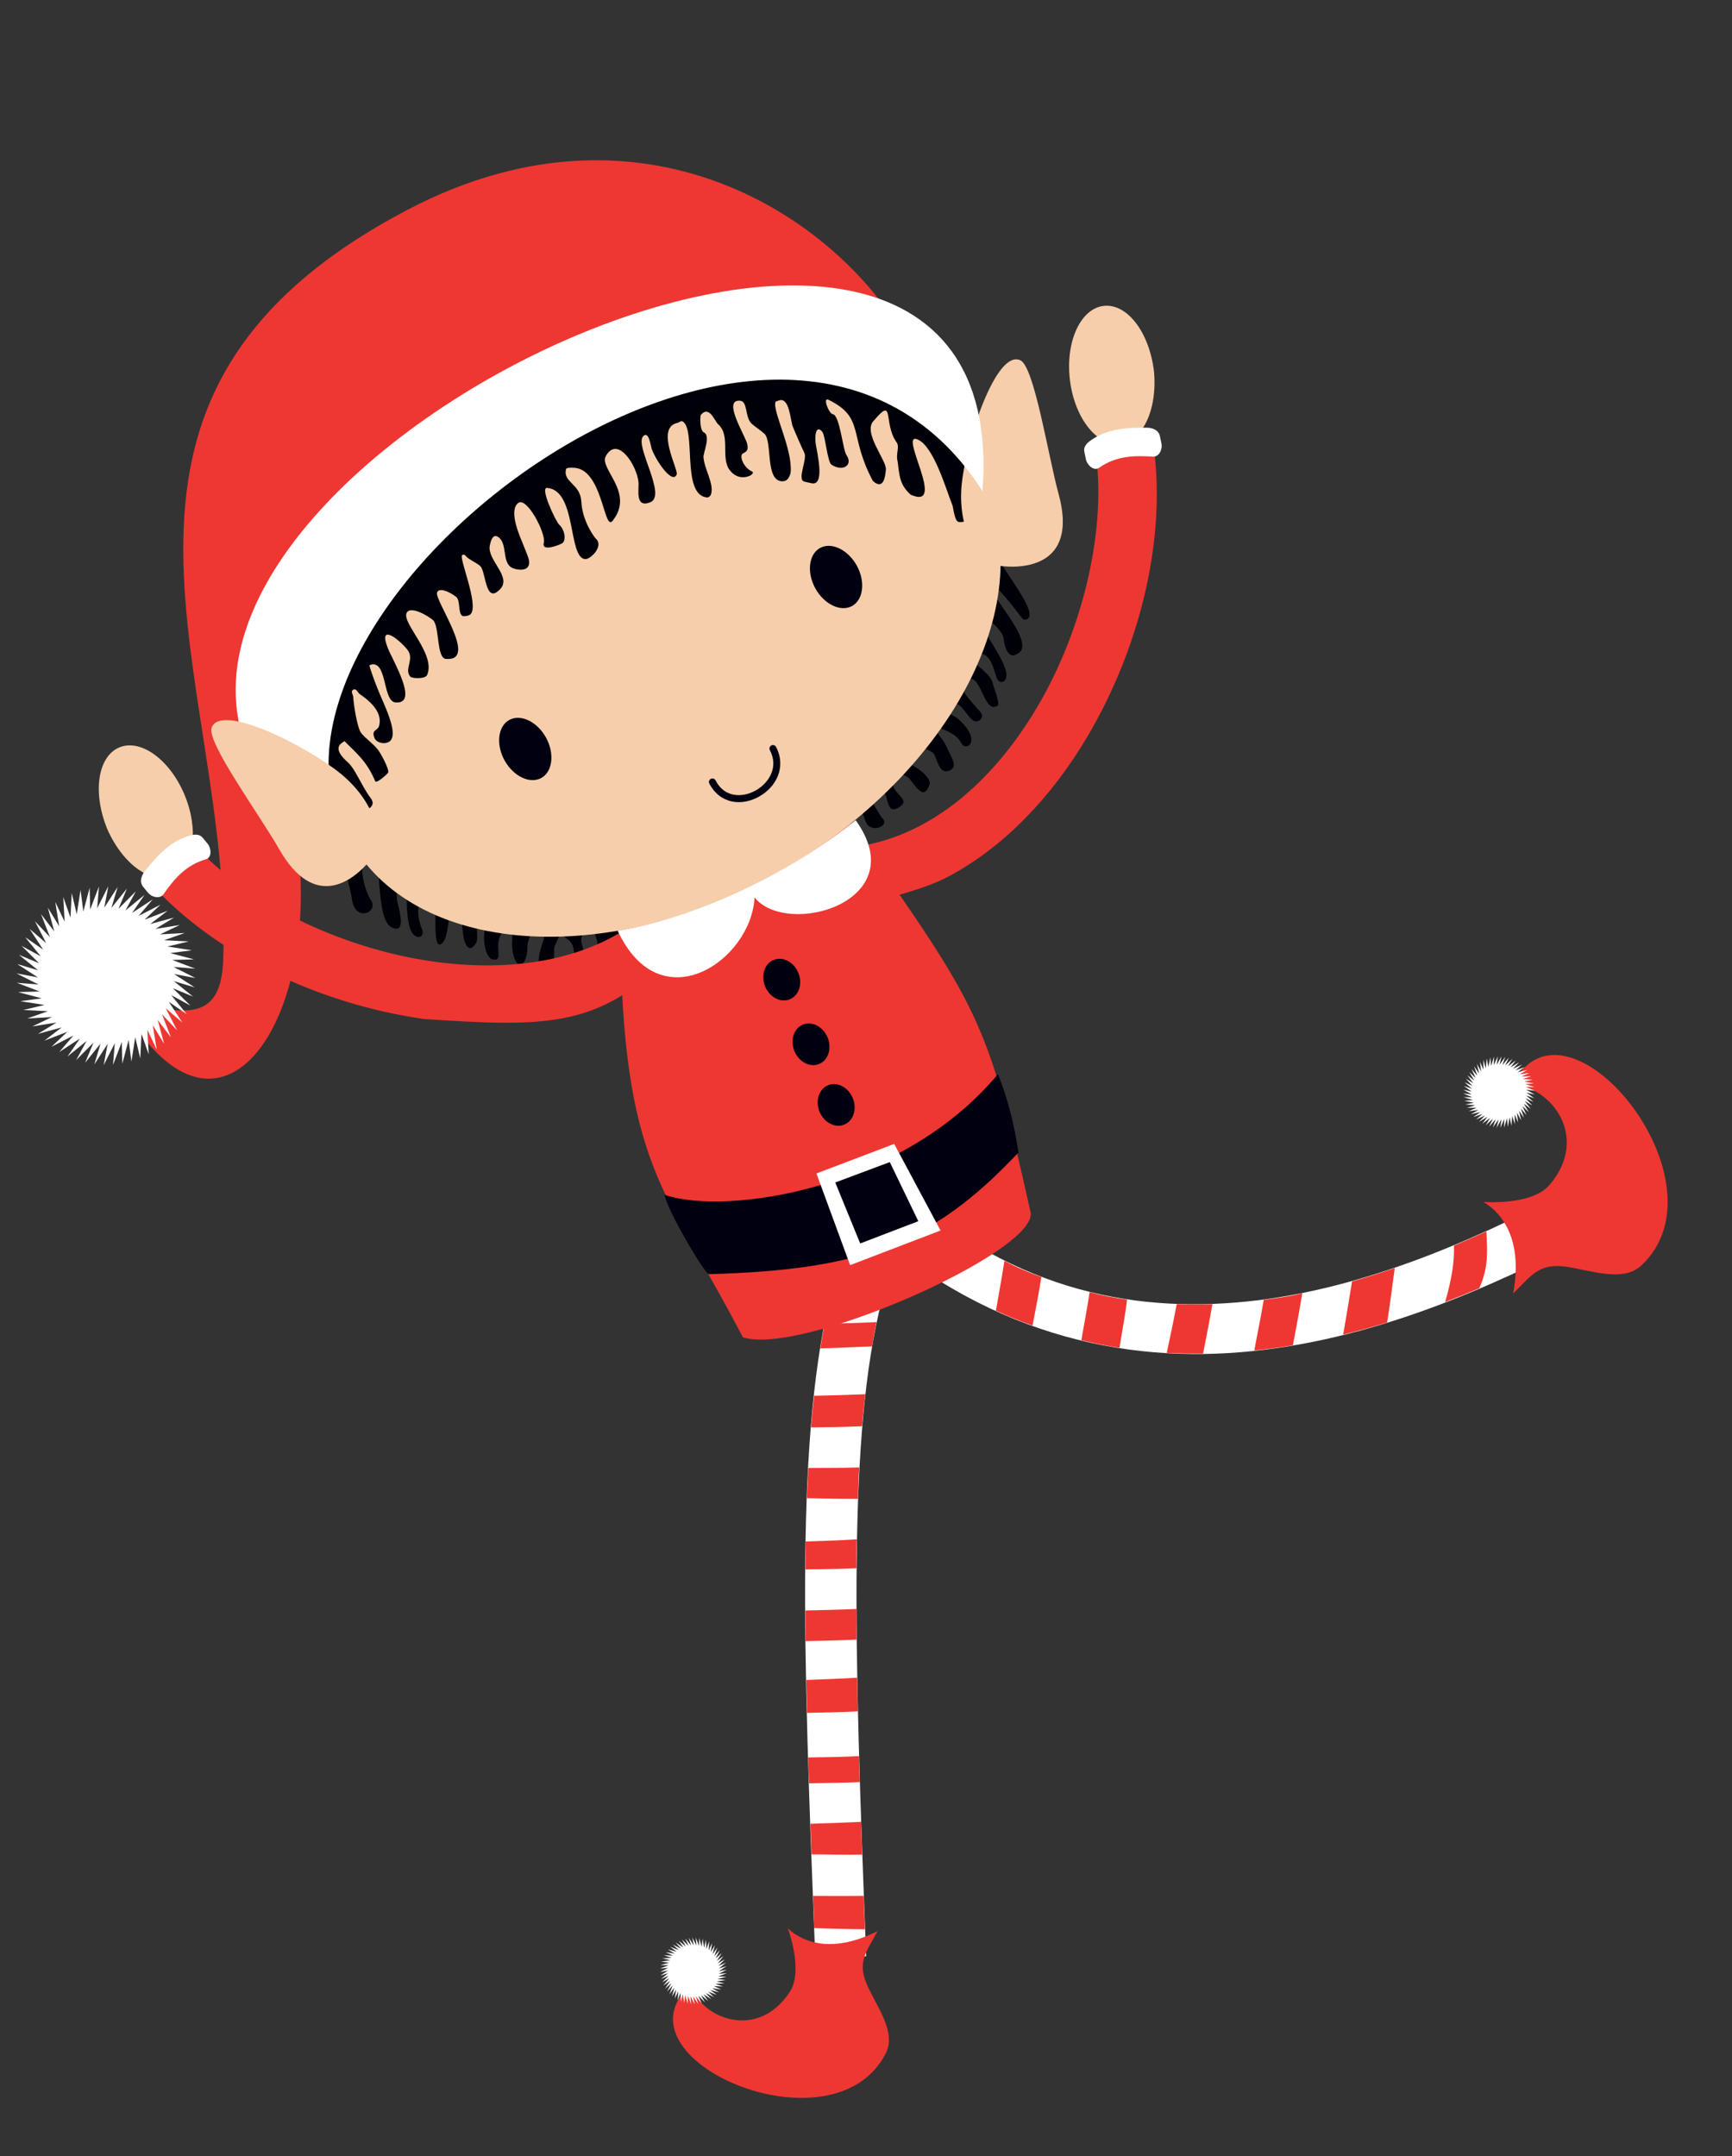
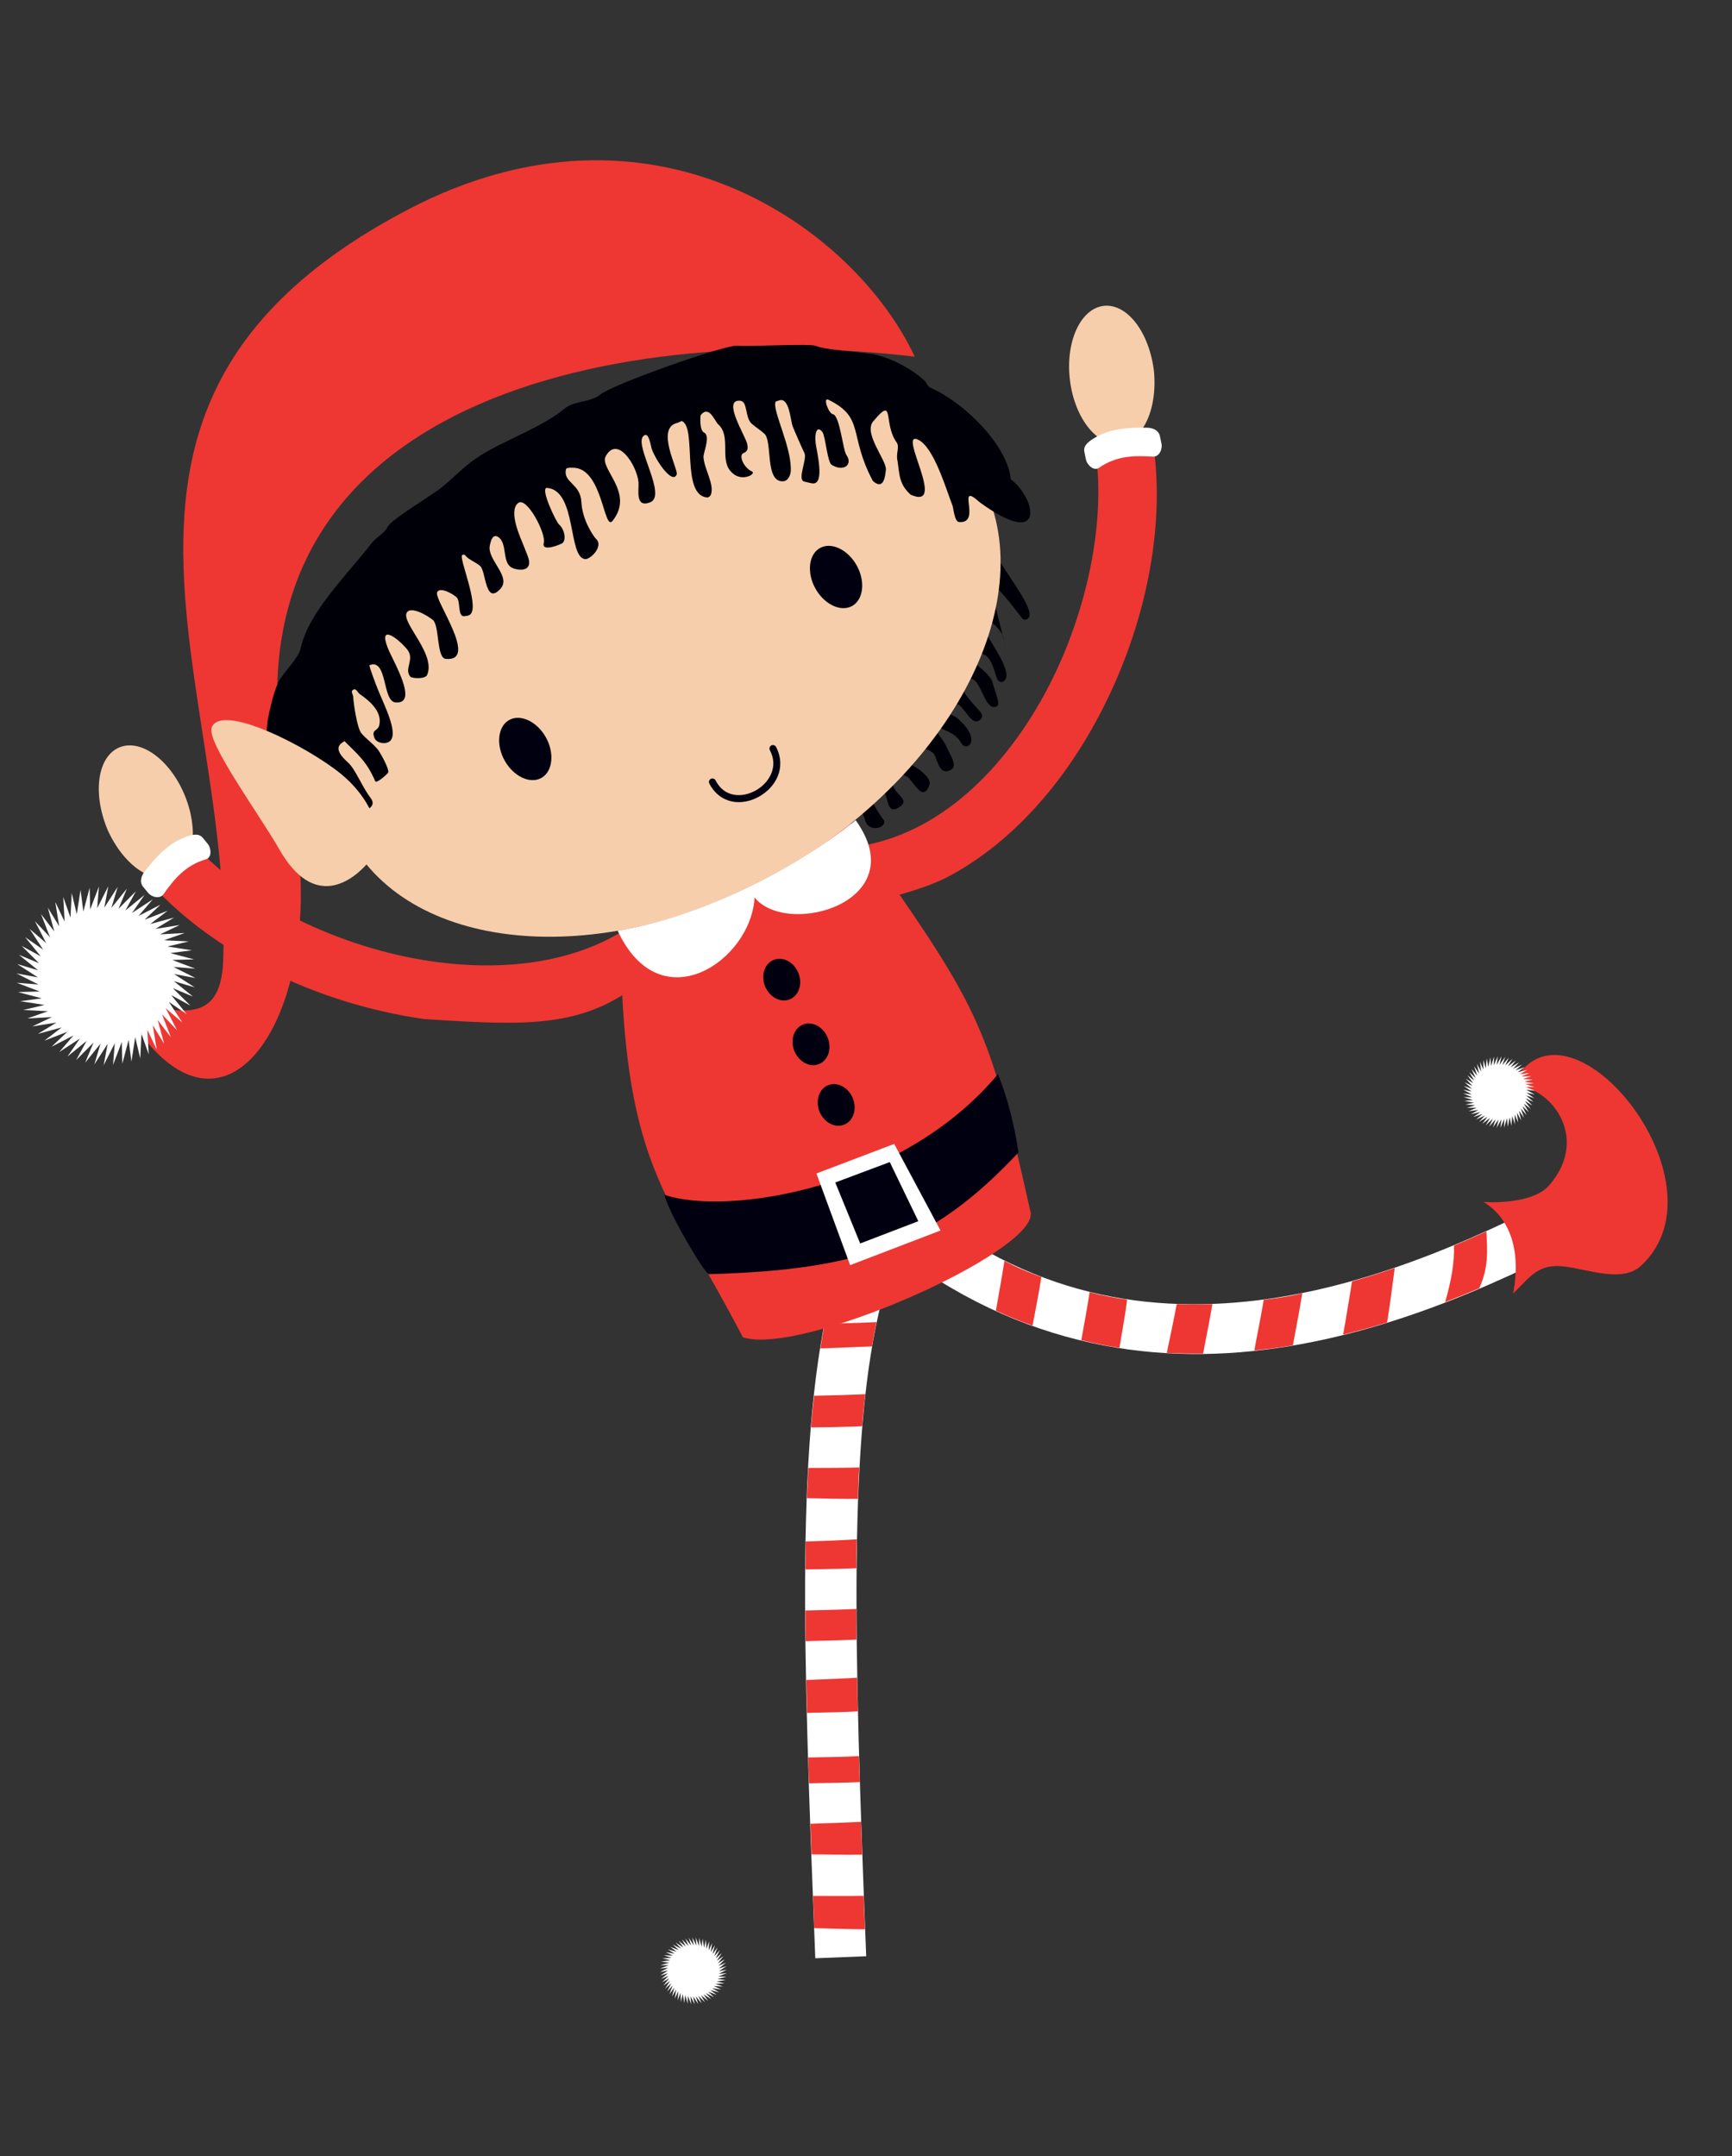
<svg xmlns="http://www.w3.org/2000/svg" clip-rule="evenodd" fill="#000000" fill-rule="evenodd" height="418.4" preserveAspectRatio="xMidYMid meet" stroke-linejoin="round" stroke-miterlimit="2" version="1" viewBox="-3.2 -31.1 336.1 418.4" width="336.1" zoomAndPan="magnify">
  <rect x="-3.2" y="-31.1" width="336.1" height="418.4" fill="#333333" stroke="none" />
  <g>
    <g id="change1_3">
-       <path d="M189.466,75.212C190.42,78.202 196.241,85.01 196.58,87.892C196.729,89.153 195.6,89.419 195.172,88.902C193.74,87.171 190.277,82.154 188.864,82.35C188.425,83.912 196.954,92.524 194.846,95.313C192.762,97.199 191.89,95.354 191.49,92.503C191.238,91.101 187.25,87.589 186.939,88.695C186.458,90.409 192.006,96.718 192.096,99.841C192.141,101.401 190.651,101.816 190.178,100.331C189.321,97.643 188.693,94.926 185.483,95.874C183.338,96.507 188.975,99.1 189.418,101.405C189.531,101.995 190.861,105.289 190.419,105.818C187.384,107.927 187.095,97.158 183.538,101.791C182.882,102.759 186.364,106.208 187.044,107.043C187.917,108.117 186.818,109.008 186.104,108.887C184.581,108.628 183.281,104.545 181.576,105.607C181.405,105.713 180.526,106.978 180.625,107.155C180.809,107.483 181.969,107.75 182.562,108.262C187.595,112.606 184.337,114.811 183.408,113.201C182.569,111.749 181.63,111.15 179.348,110.244C176.265,109.021 179.7,111.75 180.573,114.016C181.235,115.546 182.722,117.55 181.281,118.316C178.784,119.643 178.728,115.575 177.757,114.906C172.798,111.804 171.425,116.125 174.104,117.566C175.661,118.404 177.523,120.085 177.174,121.125C175.831,125.129 173.809,119.853 172.65,119.527C172.359,119.445 170.852,118.562 170.366,118.585C170.278,118.585 170.128,120.004 170.106,120.076C169.342,123.113 174.176,123.852 171.059,125.684C168.028,127.385 169.891,120.672 166.228,121.375C166.069,121.405 165.212,121.489 165.133,121.77C164.808,122.926 167.874,127.532 167.982,127.63C169.414,128.926 166.788,130.354 165.313,129.128C164.528,128.476 164.659,127.031 163.815,126.458C162.511,125.574 158.83,126.194 159.566,123.577C159.982,122.097 162.642,121.049 163.635,119.1C164.131,118.129 168.491,116.36 169.434,114.969C174.39,107.66 179.654,100.613 181.975,92.358C183.374,87.383 182.399,81.355 183.712,76.686C183.916,75.96 188.29,72.914 189.197,73.17C189.238,73.182 189.284,74.645 189.466,75.212L189.466,75.212Z" fill="#000008" />
+       <path d="M189.466,75.212C190.42,78.202 196.241,85.01 196.58,87.892C196.729,89.153 195.6,89.419 195.172,88.902C193.74,87.171 190.277,82.154 188.864,82.35C192.762,97.199 191.89,95.354 191.49,92.503C191.238,91.101 187.25,87.589 186.939,88.695C186.458,90.409 192.006,96.718 192.096,99.841C192.141,101.401 190.651,101.816 190.178,100.331C189.321,97.643 188.693,94.926 185.483,95.874C183.338,96.507 188.975,99.1 189.418,101.405C189.531,101.995 190.861,105.289 190.419,105.818C187.384,107.927 187.095,97.158 183.538,101.791C182.882,102.759 186.364,106.208 187.044,107.043C187.917,108.117 186.818,109.008 186.104,108.887C184.581,108.628 183.281,104.545 181.576,105.607C181.405,105.713 180.526,106.978 180.625,107.155C180.809,107.483 181.969,107.75 182.562,108.262C187.595,112.606 184.337,114.811 183.408,113.201C182.569,111.749 181.63,111.15 179.348,110.244C176.265,109.021 179.7,111.75 180.573,114.016C181.235,115.546 182.722,117.55 181.281,118.316C178.784,119.643 178.728,115.575 177.757,114.906C172.798,111.804 171.425,116.125 174.104,117.566C175.661,118.404 177.523,120.085 177.174,121.125C175.831,125.129 173.809,119.853 172.65,119.527C172.359,119.445 170.852,118.562 170.366,118.585C170.278,118.585 170.128,120.004 170.106,120.076C169.342,123.113 174.176,123.852 171.059,125.684C168.028,127.385 169.891,120.672 166.228,121.375C166.069,121.405 165.212,121.489 165.133,121.77C164.808,122.926 167.874,127.532 167.982,127.63C169.414,128.926 166.788,130.354 165.313,129.128C164.528,128.476 164.659,127.031 163.815,126.458C162.511,125.574 158.83,126.194 159.566,123.577C159.982,122.097 162.642,121.049 163.635,119.1C164.131,118.129 168.491,116.36 169.434,114.969C174.39,107.66 179.654,100.613 181.975,92.358C183.374,87.383 182.399,81.355 183.712,76.686C183.916,75.96 188.29,72.914 189.197,73.17C189.238,73.182 189.284,74.645 189.466,75.212L189.466,75.212Z" fill="#000008" />
    </g>
    <g id="change1_2">
-       <path d="M64.148,129.46C61.072,130.084 64.728,140.417 65.082,143.298C65.665,148.041 70.418,145.928 68.763,143.555C67.412,141.617 65.568,134.597 69.264,134.474C70.886,134.42 69.626,147.184 72.723,148.805C75.776,150.403 74.241,145.379 73.904,143.879C73.592,142.489 73.904,137.389 74.864,138.024C76.348,139.007 74.951,147.675 76.921,150.1C77.905,151.311 79.305,150.652 78.694,149.218C77.588,146.622 77.31,142.632 80.654,142.511C82.067,142.46 80.365,153.293 82.38,152.106C84.616,150.788 83.255,140.753 85.99,145.723C86.808,148.12 86.28,152.701 88.085,152.878C88.47,152.916 89.072,152.096 89.216,151.845C89.909,150.641 88.195,145.1 90.839,145.559C93.088,145.949 91.089,148.081 90.814,149.806C90.46,152.026 91.264,154.847 92.348,155.068C94.987,155.611 92.031,151.87 94.689,149.39C97.114,147.126 95.937,150.635 96.223,153.046C96.584,156.079 98.008,157.334 98.844,154.772C99.328,153.288 98.928,152.757 99.389,151.267C101.119,145.68 103.216,148.937 102.127,151.778C101.495,153.429 100.824,156.501 101.768,157.061C105.4,159.216 103.844,153.318 104.509,152.314C104.676,152.062 105.241,150.41 105.624,150.11C105.693,150.056 106.731,151.029 106.795,151.07C108.675,152.249 108.193,154.679 108.009,156.094C107.893,156.99 109.726,157.667 109.97,157.618C113.376,156.927 107.347,151.38 110.58,149.521C110.721,149.441 111.424,148.944 111.667,149.106C112.668,149.769 113.306,155.262 113.335,155.405C113.706,157.236 116.588,157.727 116.335,154.797C116.247,153.78 115.46,152.782 115.726,151.797C116.137,150.275 119.33,148.343 117.064,146.84C115.782,145.991 113.083,146.933 111.059,146.106C110.05,145.693 105.591,147.2 103.969,146.763C95.444,144.462 88.17,142.294 81.022,137.556C76.714,134.701 73.518,129.498 69.475,126.818C68.846,126.402 63.545,126.95 63.024,127.736C63.001,127.772 64.738,129.34 64.154,129.459C64.154,129.459 64.154,129.459 64.154,129.459L64.148,129.46Z" fill="#000008" />
-     </g>
+       </g>
    <g id="change2_3">
      <path d="M158.281,219.016L167.865,221.445C161.386,247.015 162.475,287.427 164.889,348.513L155.01,348.905C152.595,287.783 151.149,247.164 158.281,219.016Z" fill="#ffffff" />
    </g>
    <g id="change3_1">
      <path d="M166.899,225.454C166.565,227.019 166.303,228.508 166.017,230.175C162.644,230.308 159.4,230.458 155.979,230.565C156.247,228.905 156.551,227.326 156.812,225.784C160.209,225.71 163.512,225.621 166.899,225.454ZM164.713,239.454C164.468,241.697 164.246,243.565 164.113,245.666C160.775,245.808 157.517,245.868 154.195,245.892C154.319,244.024 154.567,241.667 154.78,239.751C158.139,239.692 161.378,239.598 164.713,239.454ZM163.555,253.663C163.356,255.772 163.364,257.748 163.292,259.759C159.973,259.771 156.717,259.703 153.388,259.622C153.409,258.55 153.589,255.586 153.653,253.767C157,253.757 160.254,253.754 163.555,253.663ZM163.066,267.609C163.007,269.666 162.961,271.303 162.991,273.214C159.621,273.373 156.393,273.395 153.089,273.456C153.129,271.503 153.147,269.627 153.162,268.028C156.515,267.915 159.788,267.829 163.066,267.609L163.066,267.609ZM162.975,281.124C162.975,282.998 163.003,285.125 163.021,287.064C159.712,287.238 156.442,287.29 153.123,287.369C153.101,285.421 153.091,283.308 153.085,281.421C156.406,281.346 159.662,281.275 162.975,281.124L162.975,281.124ZM163.132,294.467C163.171,296.716 163.211,298.665 163.263,300.996C159.997,301.157 156.723,301.22 153.397,301.286C153.343,299.037 153.309,297.081 153.268,294.906C156.618,294.763 159.906,294.663 163.132,294.467ZM163.477,309.676C163.52,311.219 163.585,313.144 163.634,314.722C160.335,314.872 157.1,314.88 153.793,314.952C153.742,313.369 153.66,311.486 153.614,309.937C156.924,309.878 160.181,309.865 163.477,309.676ZM163.896,322.434C163.966,324.501 164.031,326.674 164.107,328.797C160.843,328.877 157.582,328.74 154.288,328.753C154.214,326.765 154.141,324.747 154.073,322.807C157.509,322.708 160.734,322.581 163.896,322.435L163.896,322.434ZM164.395,336.794C164.48,339.047 164.563,340.96 164.653,343.274C161.385,343.284 158.103,343.13 154.799,343.06C154.712,340.844 154.658,338.968 154.575,336.807C157.875,336.787 161.128,336.859 164.395,336.793L164.395,336.794Z" fill="#ee3732" fill-rule="nonzero" />
    </g>
    <g id="change3_8">
-       <path d="M149.683,343.113C152.914,346.103 158.713,347.863 167.083,343.639C165.138,347.405 163.039,349.452 165.018,353.979C166.867,358.208 170.789,363.209 168.703,367.326C158.554,387.353 114.889,368.348 130.877,354.008C132.549,360.389 143.699,365.153 150.067,355.427C152.778,351.286 149.683,343.113 149.683,343.113Z" fill="#ee3732" />
-     </g>
+       </g>
    <g id="change2_8">
      <path d="M130.25,357.756L129.772,356.031L129.586,357.604L129.292,355.839L128.943,357.384L128.834,355.598L128.325,357.098L128.404,355.31L127.741,356.749L128.007,354.979L127.197,356.341L127.648,354.609L126.7,355.879L127.327,354.203L126.252,355.366L127.052,353.765L125.861,354.81L126.823,353.301L125.529,354.215L126.644,352.815L125.262,353.59L126.517,352.314L125.061,352.939L126.443,351.802L124.93,352.272L126.423,351.285L124.869,351.594L126.457,350.768L124.879,350.914L126.545,350.258L124.961,350.238L126.685,349.761L125.112,349.575L126.877,349.28L125.332,348.931L127.118,348.822L125.618,348.314L127.406,348.393L125.967,347.73L127.737,347.995L126.375,347.185L128.108,347.634L126.838,346.686L128.514,347.314L127.351,346.239L128.952,347.038L127.907,345.847L129.416,346.809L128.501,345.516L129.901,346.63L129.127,345.248L130.403,346.503L129.777,345.048L130.915,346.429L130.445,344.916L131.432,346.409L131.123,344.855L131.949,346.443L131.803,344.866L132.458,346.531L132.479,344.947L132.957,346.672L133.143,345.098L133.437,346.864L133.787,345.318L133.895,347.105L134.404,345.604L134.325,347.392L134.988,345.953L134.723,347.723L135.532,346.362L135.082,348.094L136.029,346.824L135.402,348.5L136.477,347.336L135.678,348.938L136.868,347.893L135.906,349.402L137.2,348.487L136.085,349.887L137.467,349.113L136.212,350.389L137.668,349.763L136.286,350.901L137.799,350.431L136.307,351.418L137.86,351.109L136.272,351.934L137.85,351.789L136.185,352.444L137.769,352.464L136.044,352.942L137.617,353.128L135.852,353.422L137.397,353.771L135.611,353.88L137.111,354.389L135.323,354.31L136.762,354.973L134.992,354.708L136.354,355.517L134.622,355.069L135.891,356.016L134.215,355.389L135.379,356.464L133.777,355.665L134.822,356.855L133.313,355.893L134.228,357.187L132.828,356.072L133.602,357.454L132.326,356.199L132.952,357.655L131.814,356.273L132.284,357.786L131.297,356.294L131.607,357.847L130.781,356.26L130.926,357.837L130.271,356.172L130.25,357.756Z" fill="#ffffff" fill-rule="nonzero" />
    </g>
    <g id="change2_9">
      <path d="M160.119,202.414C184.828,226.604 212.159,233.38 237.487,231.303C262.816,229.226 286.23,218.687 304.826,208.977L300.345,200.393C282.176,209.88 259.827,219.756 236.695,221.653C213.564,223.549 189.74,217.859 166.894,195.494L160.119,202.414Z" fill="#ffffff" />
    </g>
    <g id="change3_3">
      <path d="M191.711,213.553C191.215,216.849 190.619,219.982 190.055,223.25C192.422,224.328 194.793,225.288 197.169,226.14C197.757,222.943 198.392,219.893 198.881,216.697C196.794,215.967 193.951,214.827 191.711,213.553ZM208.24,219.636C207.771,222.847 207.181,225.805 206.635,228.961C209.052,229.586 211.782,230.11 214.029,230.461C214.539,227.308 215.125,224.279 215.518,221.1C212.865,220.706 210.585,220.282 208.24,219.636ZM225.148,221.955C224.458,225.603 223.943,227.978 223.215,231.435C225.711,231.581 227.967,231.581 230.267,231.566C230.879,228.316 231.533,225.176 232.068,221.966C229.644,222.04 227.401,222.059 225.148,221.955L225.148,221.955ZM242.029,221.135C241.487,224.479 240.802,227.639 240.203,230.97C242.912,230.694 245.33,230.365 247.693,229.954C248.324,226.544 248.956,223.284 249.513,219.856C246.944,220.508 244.462,220.814 242.029,221.135ZM259.171,217.562C258.565,221.121 258.07,224.456 257.434,227.897C260.35,227.176 263.138,226.417 265.969,225.537C266.551,222.049 266.959,218.515 267.456,214.961C264.738,215.892 261.955,216.777 259.171,217.562ZM278.947,210.612C279.052,213.856 278.47,217.247 277.239,221.572C279.494,220.703 281.674,219.823 283.853,218.896C285.78,214.648 285.377,211.341 285.248,207.849C283.153,208.8 281.11,209.71 278.947,210.612Z" fill="#ee3732" fill-rule="nonzero" />
    </g>
    <g id="change3_4">
      <path d="M284.689,202.144C288.733,204.576 292.28,210.018 290.434,219.896C293.728,216.768 295.208,213.996 300.459,214.679C305.364,215.318 311.684,217.859 315.298,214.481C332.878,198.047 300.261,158.787 290.282,179.53C297.349,179.343 305.586,189.395 297.479,198.857C294.028,202.886 284.689,202.144 284.689,202.144Z" fill="#ee3732" />
    </g>
    <g id="change2_5">
      <path d="M293.951,177.764L292.033,177.788L293.597,177.127L291.692,177.351L293.178,176.53L291.307,176.952L292.699,175.98L290.882,176.595L292.167,175.485L290.425,176.288L291.584,175.047L289.935,176.027L290.959,174.672L289.421,175.819L290.297,174.364L288.888,175.665L289.607,174.127L288.342,175.569L288.897,173.964L287.789,175.53L288.173,173.876L287.235,175.549L287.444,173.864L286.686,175.626L286.717,173.928L286.147,175.76L286.001,174.068L285.626,175.949L285.303,174.282L285.127,176.192L284.632,174.568L284.656,176.486L283.995,174.922L284.219,176.827L283.398,175.341L283.82,177.212L282.848,175.82L283.463,177.637L282.354,176.352L283.156,178.094L281.915,176.935L282.895,178.584L281.54,177.56L282.687,179.098L281.233,178.221L282.534,179.631L280.996,178.911L282.437,180.177L280.832,179.622L282.398,180.73L280.744,180.346L282.417,181.284L280.732,181.075L282.494,181.833L280.796,181.801L282.628,182.371L280.936,182.517L282.817,182.893L281.15,183.215L283.06,183.391L281.436,183.886L283.354,183.862L281.79,184.524L283.695,184.299L282.209,185.121L284.08,184.698L282.688,185.671L284.505,185.055L283.22,186.165L284.962,185.363L283.803,186.603L285.452,185.623L284.429,186.978L285.966,185.832L285.09,187.286L286.499,185.985L285.78,187.523L287.045,186.081L286.491,187.686L287.599,186.12L287.215,187.774L288.152,186.101L287.944,187.786L288.702,186.024L288.671,187.722L289.24,185.89L289.386,187.582L289.761,185.701L290.084,187.368L290.26,185.458L290.755,187.082L290.731,185.164L291.393,186.728L291.168,184.823L291.99,186.309L291.567,184.438L292.54,185.83L291.924,184.013L293.034,185.299L292.232,183.556L293.472,184.716L292.492,183.067L293.847,184.09L292.7,182.552L294.155,183.429L292.853,182.02L294.391,182.74L292.949,181.474L294.554,182.028L292.989,180.921L294.642,181.305L292.969,180.367L294.655,180.576L292.892,179.817L294.59,179.849L292.759,179.28L294.45,179.134L292.569,178.758L294.236,178.436L292.326,178.26L293.951,177.764Z" fill="#ffffff" fill-rule="nonzero" />
    </g>
    <g id="change3_6">
      <path d="M174.313,38.115C115.489,31.146 35.142,46.916 53.156,124.823C61.991,163.033 40.264,199.734 19.966,163.105C30.263,164.654 39.599,168.956 40.108,155.341C42.148,100.83 5.434,46.446 76.054,9.522C123.222,-15.14 162.554,13.038 174.313,38.115Z" fill="#ee3732" />
    </g>
    <g id="change3_2">
      <path d="M160.339,127.93L118.603,145.226C117.218,145.8 117.123,147.263 117.139,148.762C117.618,195.346 125.673,199.027 140.953,228.401C152.222,232.102 197.571,212.028 196.823,204.306C188.355,166.332 186.899,164.649 162.214,129.394C161.354,128.165 161.724,127.356 160.339,127.93Z" fill="#ee3732" fill-rule="nonzero" />
    </g>
    <g id="change4_2">
      <path d="M65.09,132.624C78.145,154.77 116.295,156.838 149.602,137.204C182.908,117.57 199.573,83.191 186.518,61.044C173.464,38.898 135.314,36.83 102.007,56.464C102.007,56.464 102.007,56.464 102.007,56.464C68.7,76.098 52.035,110.477 65.09,132.624C65.09,132.624 65.09,132.624 65.09,132.624Z" fill="#f6ceab" fill-rule="nonzero" />
    </g>
    <g id="change5_2">
      <path d="M95.622,108.611L95.617,108.613C93.414,109.83 93.006,113.374 94.712,116.463C96.42,119.549 99.635,121.086 101.837,119.869C101.839,119.868 101.84,119.868 101.841,119.867C104.044,118.65 104.453,115.106 102.747,112.017C101.039,108.931 97.824,107.394 95.622,108.611ZM155.932,75.239L155.928,75.241C153.725,76.459 153.317,80.002 155.023,83.091C156.731,86.177 159.946,87.714 162.148,86.497L162.152,86.495C164.355,85.277 164.764,81.734 163.057,78.645C161.35,75.559 158.134,74.022 155.932,75.239ZM134.678,120.075C134.387,120.267 134.29,120.654 134.455,120.961C135.499,122.978 137.156,124.11 138.921,124.447C140.685,124.784 142.538,124.364 144.122,123.47C145.705,122.575 147.045,121.2 147.734,119.51C148.424,117.819 148.427,115.803 147.391,113.84C147.226,113.53 146.847,113.397 146.526,113.535C146.184,113.682 146.025,114.084 146.172,114.426C146.179,114.443 146.187,114.46 146.196,114.476C147.057,116.108 147.027,117.637 146.472,118.997C145.917,120.357 144.799,121.53 143.456,122.288C142.112,123.044 140.56,123.374 139.172,123.109C137.784,122.844 136.537,122.036 135.66,120.343C135.502,120.02 135.114,119.876 134.784,120.018C134.747,120.033 134.711,120.053 134.678,120.075L134.678,120.075Z" fill="#000010" fill-rule="nonzero" />
    </g>
    <g id="change1_1">
      <path d="M192.947,61.88C198.112,65.979 199.601,75.589 186.973,66.41C182.027,61.962 187.517,70.611 182.889,70.198C182.022,70.121 181.815,67.468 181.651,67.05C180.363,63.776 178,55.545 174.898,54.194C170.946,52.473 180.728,68.04 173.538,64.908C171.307,62.929 171.356,61.124 170.979,58.401C170.572,56.828 171.503,55.587 170.708,54.631C168.188,50.918 170.413,45.706 166.409,50.488C164.054,52.709 168.871,58.19 168.708,60.022C168.586,61.386 168.267,64.102 166.182,62.227C161.399,53.279 164.702,49.984 157.562,46.471C156.405,45.896 157.588,49.144 158.425,49.282C159.771,49.504 160.35,56.206 161.06,57.213C162.362,59.061 160.47,60.565 158.159,59.081C157.367,58.573 156.962,53.5 156.395,52.746C155.374,51.389 154.829,52.819 155.084,54.959C155.245,56.317 156.962,62.924 154.494,62.704C154.161,62.675 153.222,62.427 152.904,62.359C151.393,62.038 153.505,57.975 152.894,56.789C152.453,55.931 150.984,52.548 150.621,51.624C150.184,50.512 149.99,45.813 147.927,46.624C147.841,46.658 147.331,46.795 147.298,46.872C146.597,48.481 150.619,56.012 150.234,60.501C150.209,60.793 149.886,62.235 148.758,62.293C145.164,62.479 146.759,54.526 145.126,53.058C144.278,52.296 143.43,51.803 142.666,51.117C141.315,49.902 141.955,46.8 140.43,46.664C136.836,46.344 141.54,53.592 141.805,55.091C141.904,55.65 142.091,56.431 141.041,56.845C140.225,57.166 140.841,59.192 142.362,60.204C142.62,60.375 143.374,60.49 142.482,61.126C142.356,61.216 140.243,62.339 138.508,60.265C136.491,57.853 138.697,53.517 136.173,51.247C135.486,50.629 134.431,47.455 132.791,49.426C132.67,49.572 132.523,52.402 133.4,52.822C134.806,53.496 133.159,56.953 133.318,57.693C133.533,60.09 135.454,62.863 134.754,64.892C134.63,65.176 134.306,65.46 133.997,65.432C128.9,64.978 132.044,51.884 129.141,50.619C129.027,50.569 128.436,50.923 128.301,50.95C123.898,51.85 128.47,60.025 128.117,60.958C127.382,62.9 124.384,58.86 123.287,56.072C123.088,55.565 122.724,52.324 121.585,53.591C119.926,55.435 126.277,65.075 122.976,66.373C119.949,67.564 120.841,63.831 120.696,62.423C120.361,59.188 116.634,53.334 114.359,57.402C112.99,59.85 120.05,64.478 115.668,69.975C113.935,72.147 113.76,59.628 107.979,59.669C107.765,59.669 106.724,59.588 106.637,59.954C106.018,62.57 109.433,62.693 109.616,66.296C109.812,70.132 112.234,73.263 112.423,73.432C114.048,74.881 111.355,77.489 110.347,77.399C106.97,77.097 108.777,64.094 102.973,63.576C101.489,63.444 104.69,70.141 105.277,70.668C106.435,71.71 106.656,73.684 105.968,74.274C105.652,74.545 101.809,76.117 102.324,74.253C102.817,72.472 99.028,65.181 97.343,66.518C95.369,68.085 97.831,73.304 98.426,74.817C98.673,75.447 98.921,76.076 99.169,76.706C100.567,80.262 96.828,79.574 95.931,78.949C94.313,77.822 95.179,74.61 93.702,73.282C92.448,72.154 92.026,73.925 91.851,74.737C91.255,77.491 96.068,80.757 93.938,83.126C91.002,86.39 91.128,80.099 90.068,78.831C89.684,78.373 88.419,77.759 87.773,77.31C86.946,76.734 87.095,76.365 86.521,76.591C85.686,76.919 89.812,86.204 88.129,88.076C87.797,88.445 86.783,88.533 86.578,88.443C85.641,88.035 86.168,85.498 85.384,84.793C84.586,84.075 82.118,82.706 81.62,83.85C80.989,85.298 89.816,97.34 83.304,96.759C81.498,96.598 82.095,90.381 80.835,89.248C79.941,88.445 76.372,86.313 75.691,87.878C74.812,89.895 81.429,95.873 79.684,99.879C79.322,100.711 76.736,100.579 76.415,100.196C75.134,98.663 77.394,96.807 75.776,94.873C73.932,92.667 70.194,89.923 72.05,94.642C73.026,97.124 78.191,105.62 73.538,105.205C70.962,104.975 72.023,96.591 68.512,97.972C68.322,98.047 69.855,102.002 70.036,102.462C71.206,105.438 74.099,110.916 72.573,112.612C71.785,113.489 69.866,113.121 69.477,112.134C68.775,110.348 70.132,110.885 70.413,109.584C71.016,106.803 68.141,104.649 66.595,103.573C66.173,103.279 65.832,102.158 65.133,102.936C64.937,103.155 65.322,103.807 65.336,104.068C65.409,105.472 66.099,110.206 66.928,111.197C67.827,112.273 69.046,113.063 70.093,114.315C70.522,114.829 72.418,118.164 72.118,118.85C72.051,119.003 70.024,120.901 69.637,120.553C68.01,116.733 66.283,115.338 63.652,112.728C62.735,113.258 61.284,114.158 64.298,116.836C65.778,118.151 66.942,121.391 68.736,123.777C70.314,125.877 66.348,126.794 66.341,125.727C66.328,123.613 62.31,118.936 61.022,118.367C58.487,117.247 58.145,120.694 60.334,121.546C61.447,121.979 63.873,124.717 64.706,125.885C65.746,127.342 68.766,133.194 68.091,134.491C66.288,137.952 65.198,135.56 64.536,133.465C64.519,133.425 61.223,125.497 60.171,127.911C59.831,128.691 61.831,130.489 61.492,131.27C60.26,139.277 48.964,126.717 47.529,119.796C48.388,117.825 48.324,110.51 48.896,107.867C49.319,105.915 50.061,102.456 51.158,100.677C52.229,98.94 54.747,96.518 55.129,94.752C56.67,87.64 64.119,80.529 68.902,74.31C69.762,73.192 71.537,72.253 72.02,71.145C72.64,69.72 80.729,64.978 82.746,63.292C84.982,61.422 87.315,58.967 90.068,57.261C95.024,54.192 102.11,51.747 106.372,48.184C108.177,46.674 111.492,46.97 113.298,45.46C115.651,43.493 137.484,35.769 139.865,35.981C142.415,36.209 153.983,35.518 155.152,36.028C156.912,36.795 163.337,37.163 165.948,37.599C169.514,38.196 173.559,40.374 176.222,42.769C176.53,43.046 176.831,43.904 177.219,44.073C184.113,47.075 192.322,55.425 192.947,61.881L192.947,61.88Z" fill="#000008" />
    </g>
    <g id="change4_4">
-       <path d="M183.414,62.949C182.615,71.185 186.178,78.272 191.374,78.776C196.569,79.28 205.845,77.988 202.229,64.775C200.186,57.312 197.514,40.032 194.79,38.807C190.029,36.666 184.214,54.712 183.414,62.949Z" fill="#f6ceab" fill-rule="nonzero" />
-     </g>
+       </g>
    <g id="change2_4">
-       <path d="M187.459,64.202C148.147,2.818 40.016,87.113 63.991,131.11C61.457,140.026 59.054,133.263 52.394,126.221C-3.219,66.458 194.777,-31.073 187.459,64.202Z" fill="#ffffff" />
-     </g>
+       </g>
    <g id="change5_3">
      <path d="M125.769,200.764C137.853,204.858 171.816,199.708 190.456,177.34C192.374,182.119 193.642,187.222 194.437,192.541C177.625,210.432 163.881,215.312 134.368,216.157C133.59,216.183 126.252,203.754 125.769,200.764Z" fill="#000010" />
    </g>
    <g id="change2_1">
      <path d="M155.232,196.616L170.325,190.879L179.314,207.683L161.768,214.405L155.232,196.616ZM163.723,210.197L175.003,205.876L169.462,194.405L158.886,198.366L163.723,210.197Z" fill="#ffffff" />
    </g>
    <g fill="#000010" fill-rule="nonzero" id="change5_1">
      <path d="M-1046.81,-818.195C-1048.75,-818.167 -1050.34,-819.983 -1050.38,-822.27C-1050.43,-824.557 -1048.92,-826.465 -1046.99,-826.549C-1045.06,-826.634 -1043.43,-824.864 -1043.33,-822.476C-1043.33,-820.086 -1044.88,-818.223 -1046.81,-818.195Z" transform="matrix(-.913 .379 .379 .913 -495.61 1306.586)" />
      <path d="M-1047.26,-804.265C-1049.19,-804.237 -1050.78,-806.054 -1050.82,-808.341C-1050.87,-810.628 -1049.36,-812.535 -1047.43,-812.62C-1045.5,-812.704 -1043.87,-810.935 -1043.77,-808.547C-1043.77,-806.156 -1045.32,-804.294 -1047.26,-804.265Z" transform="matrix(-.913 .379 .379 .913 -495.61 1306.586)" />
      <path d="M-1047.26,-791.381C-1049.19,-791.352 -1050.78,-793.169 -1050.82,-795.456C-1050.87,-797.743 -1049.36,-799.651 -1047.43,-799.735C-1045.5,-799.82 -1043.87,-798.05 -1043.77,-795.662C-1043.77,-793.271 -1045.32,-791.409 -1047.26,-791.381Z" transform="matrix(-.913 .379 .379 .913 -495.61 1306.586)" />
    </g>
    <g id="change2_10">
      <path d="M15.102,175.467L17.695,171.448L16.915,175.609L19.074,171.341L18.733,175.561L20.433,171.091L20.536,175.324L21.76,170.7L22.304,174.899L23.038,170.173L24.018,174.291L24.254,169.515L25.659,173.508L25.394,168.733L27.209,172.558L26.447,167.836L28.652,171.451L27.4,166.835L29.971,170.199L28.243,165.739L31.151,168.816L28.967,164.561L32.181,167.317L29.564,163.314L33.049,165.719L30.028,162.011L33.744,164.038L30.352,160.667L34.26,162.295L30.535,159.296L34.591,160.507L30.573,157.914L34.734,158.694L30.466,156.535L34.686,156.876L30.216,155.176L34.448,155.073L29.825,153.849L34.023,153.305L29.298,152.571L33.416,151.591L28.639,151.355L32.633,149.95L27.858,150.215L31.683,148.4L26.961,149.162L30.575,146.957L25.959,148.209L29.323,145.638L24.864,147.366L27.94,144.458L23.686,146.642L26.442,143.428L22.439,146.045L24.843,142.561L21.136,145.581L23.163,141.865L19.792,145.257L21.419,141.349L18.421,145.075L19.631,141.018L17.039,145.037L17.819,140.875L15.66,145.143L16.001,140.923L14.3,145.393L14.198,141.161L12.974,145.784L12.43,141.586L11.696,146.312L10.716,142.193L10.48,146.97L9.075,142.976L9.339,147.751L7.524,143.927L8.287,148.648L6.082,145.034L7.334,149.65L4.763,146.286L6.49,150.745L3.582,147.669L5.766,151.924L2.553,149.168L5.169,153.171L1.685,150.766L4.706,154.473L0.99,152.446L4.382,155.817L0.473,154.19L4.199,157.188L0.142,155.978L4.161,158.57L0,157.791L4.268,159.949L0.048,159.608L4.518,161.309L0.286,161.411L4.909,162.635L0.71,163.179L5.436,163.913L1.318,164.893L6.094,165.129L2.101,166.534L6.876,166.27L3.051,168.085L7.772,167.322L4.159,169.527L8.774,168.275L5.411,170.846L9.87,169.119L6.794,172.027L11.048,169.843L8.292,173.056L12.295,170.439L9.891,173.924L13.598,170.903L11.571,174.619L14.942,171.227L13.314,175.135L16.313,171.41L15.102,175.467Z" fill="#ffffff" fill-rule="nonzero" />
    </g>
    <g id="change4_1">
      <path d="M62.993,119.101C69.384,124.358 71.877,131.887 68.562,135.919C65.246,139.95 57.775,145.599 50.985,133.7C47.15,126.981 36.816,112.876 37.875,110.083C39.726,105.202 56.601,113.844 62.993,119.101Z" fill="#f6ceab" fill-rule="nonzero" />
    </g>
    <g id="change3_7">
      <path d="M125.336,155.69C125.336,155.69 126.354,150.038 117.618,149.598C107.472,155.808 94.281,157.4 80.676,155.462C62.591,152.885 44.424,143.782 34.596,132.96L26.234,140.554C38.473,154.031 58.481,163.707 79.084,166.643C101.688,168.14 112.521,168.466 125.336,155.69Z" fill="#ee3732" />
    </g>
    <g id="change4_3">
      <path d="M19.898,113.964C24.02,112.183 29.659,116.206 32.549,122.991C35.439,129.776 34.505,136.799 30.454,138.748C26.404,140.696 20.742,136.846 17.622,129.803C14.704,122.669 15.776,115.745 19.898,113.964Z" fill="#f6ceab" fill-rule="nonzero" />
    </g>
    <g id="change2_2">
      <path d="M36.786,135.638C32.753,136.813 30.558,139.545 28.53,142.42C27.845,143.392 26.265,143.043 25.51,142.124L24.591,141.006C23.837,140.087 24.155,138.922 24.887,137.985C27.191,135.037 29.671,132.359 33.142,131.203C34.27,130.828 35.408,130.581 36.163,131.499L37.081,132.618C37.836,133.536 37.927,135.305 36.786,135.638Z" fill="#ffffff" fill-rule="nonzero" />
    </g>
    <g id="change3_5">
      <path d="M180.847,138.996C177.633,140.71 173.316,141.985 169.779,142.974C165.142,133.952 167.975,136.887 158.64,133.537C174.888,133.217 188.624,122.001 197.963,106.302C207.301,90.602 211.61,70.743 209.348,56.301L220.507,54.553C223.324,72.539 218.308,94.19 207.669,112.076C201.019,123.255 191.925,133.089 180.847,138.996Z" fill="#ee3732" />
    </g>
    <g id="change4_5">
      <path d="M211.06,28.25C206.592,28.694 203.615,34.948 204.381,42.283C205.148,49.618 209.373,55.305 213.86,55.043C218.347,54.781 221.429,48.666 220.738,40.994C219.827,33.34 215.529,27.807 211.06,28.25Z" fill="#f6ceab" fill-rule="nonzero" />
    </g>
    <g id="change2_6">
      <path d="M210.059,59.686C213.504,57.282 217.009,57.287 220.52,57.512C221.706,57.588 222.426,56.138 222.184,54.974L221.89,53.557C221.648,52.393 220.54,51.91 219.352,51.893C215.61,51.837 211.969,52.088 208.891,54.067C207.891,54.709 206.985,55.44 207.227,56.605L207.521,58.021C207.763,59.185 209.084,60.366 210.059,59.686L210.059,59.686Z" fill="#ffffff" fill-rule="nonzero" />
    </g>
    <g id="change2_7">
      <path d="M162.844,128.061C174.23,143.91 149.561,150.904 143.222,143.056C142.603,155.308 124.938,167.35 116.662,149.508C131.196,147.139 149.257,139.008 162.844,128.061Z" fill="#ffffff" />
    </g>
  </g>
</svg>